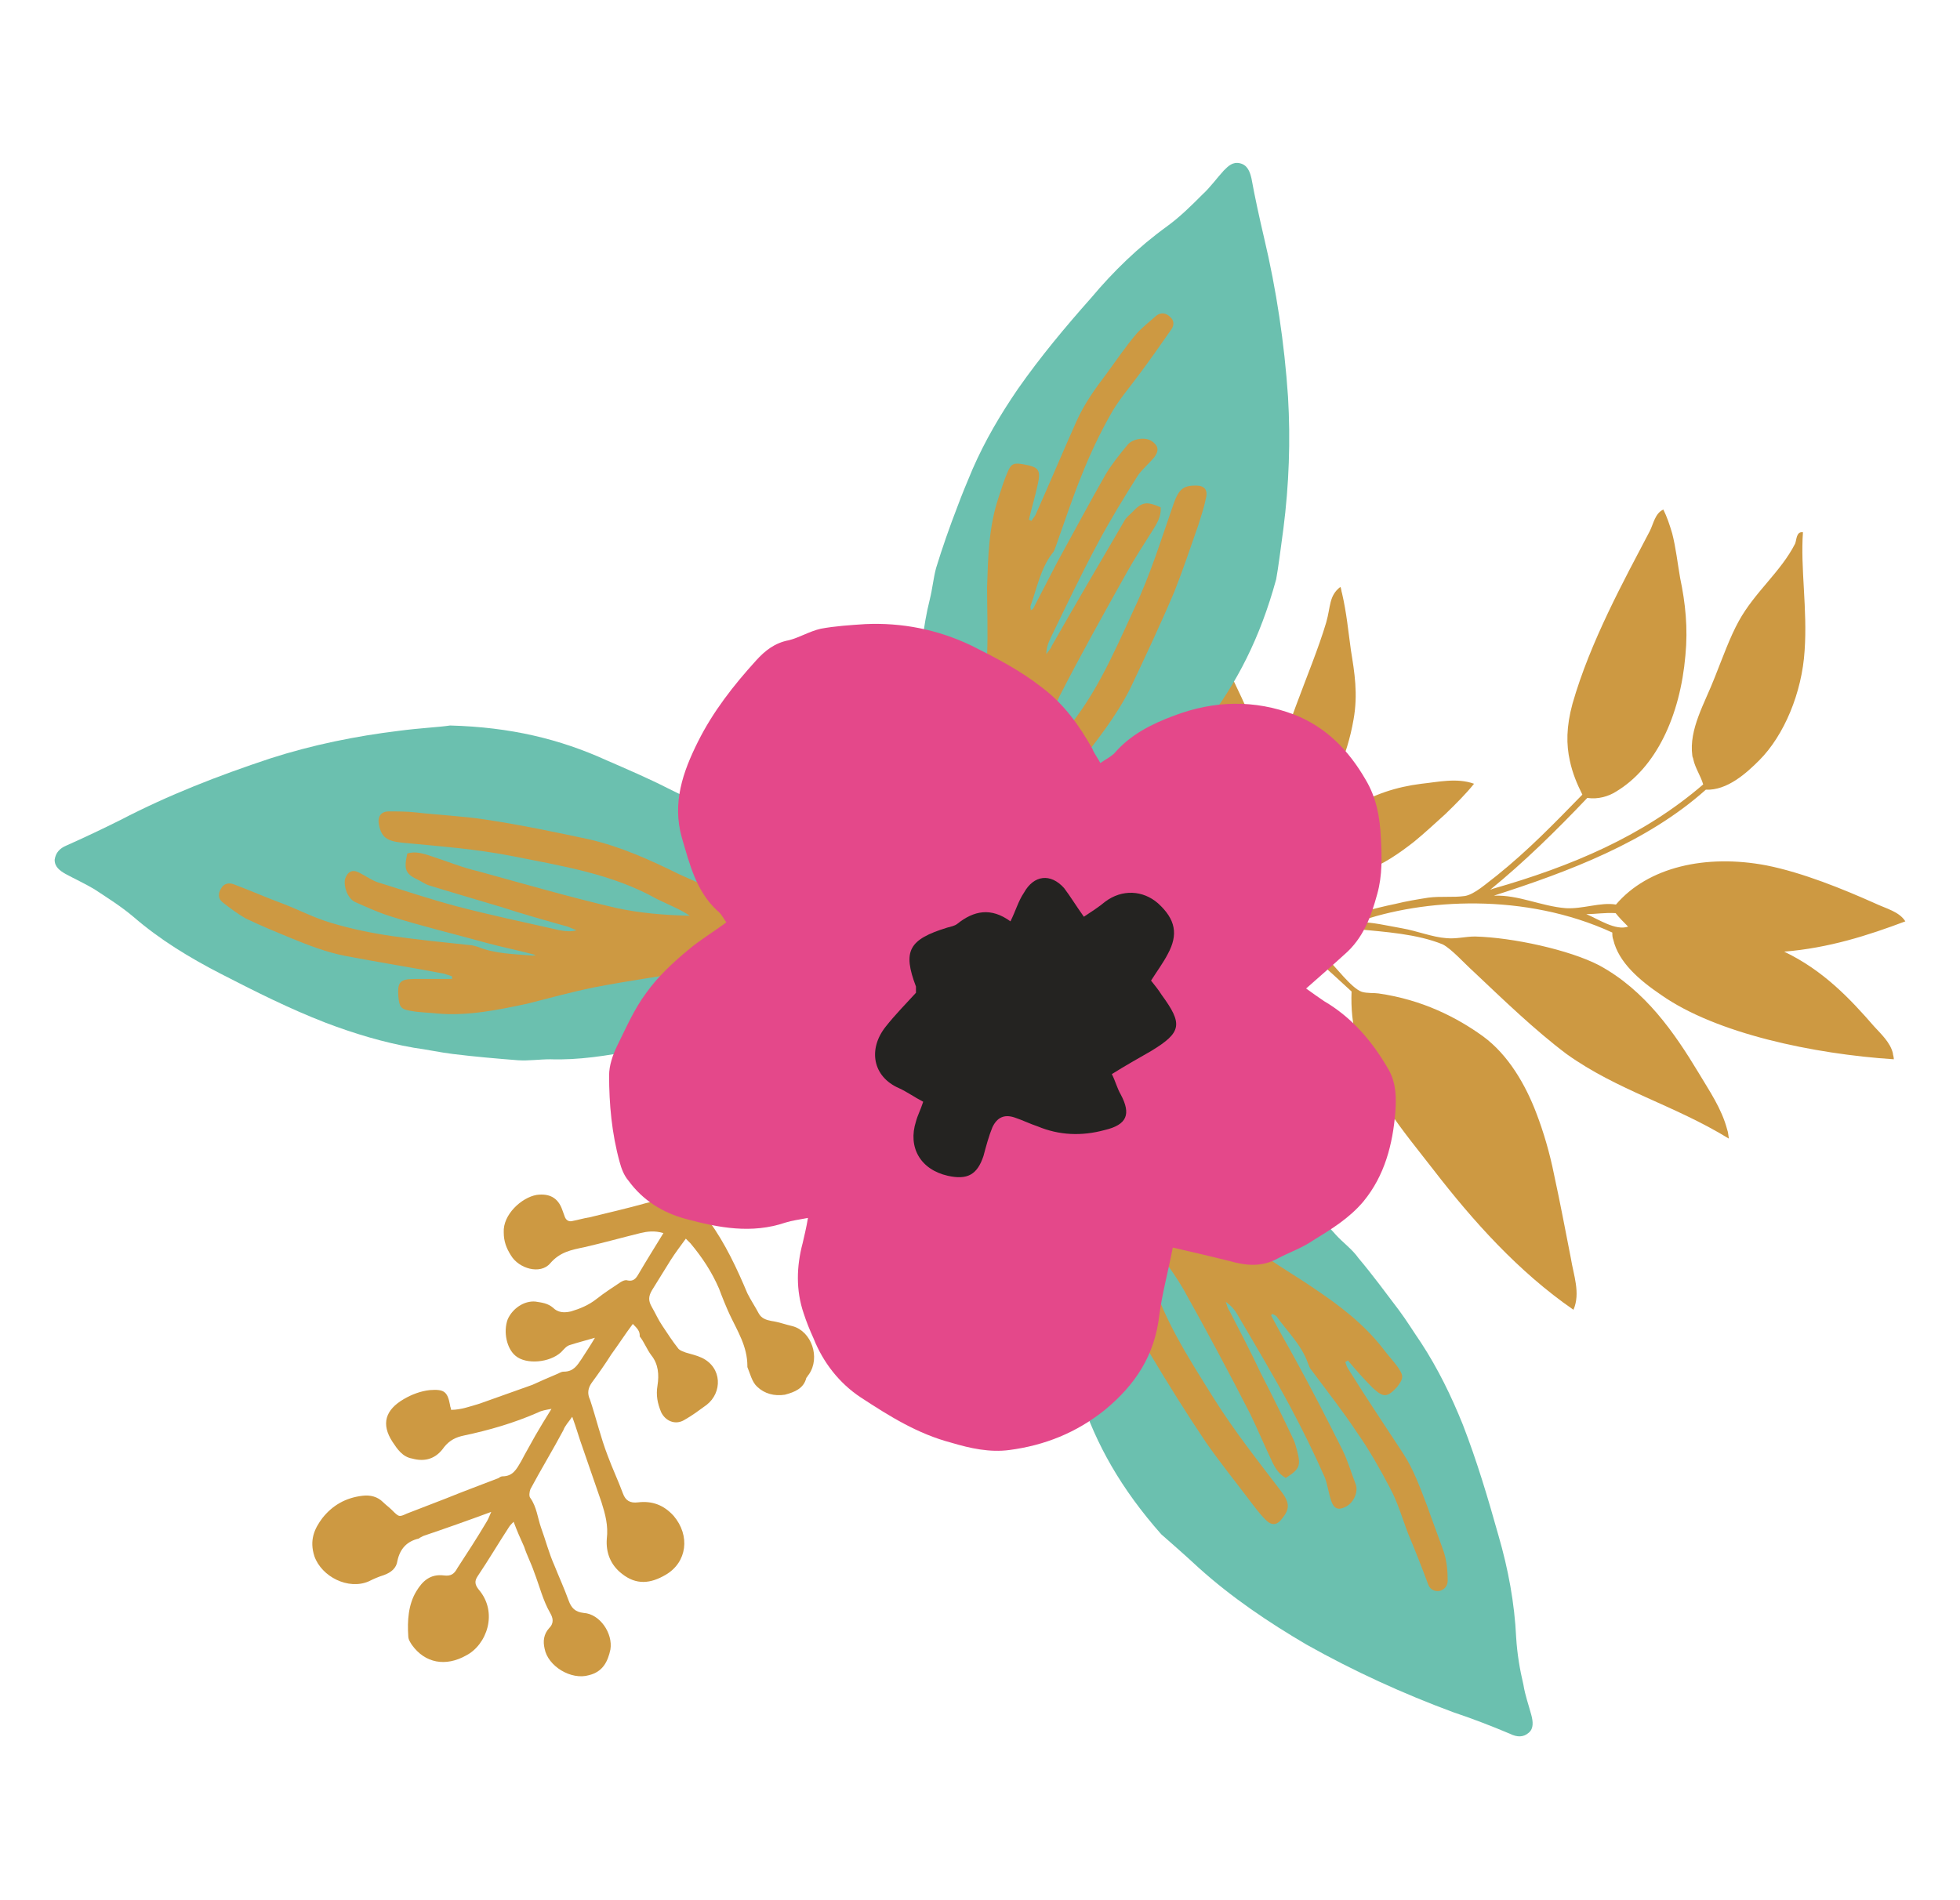
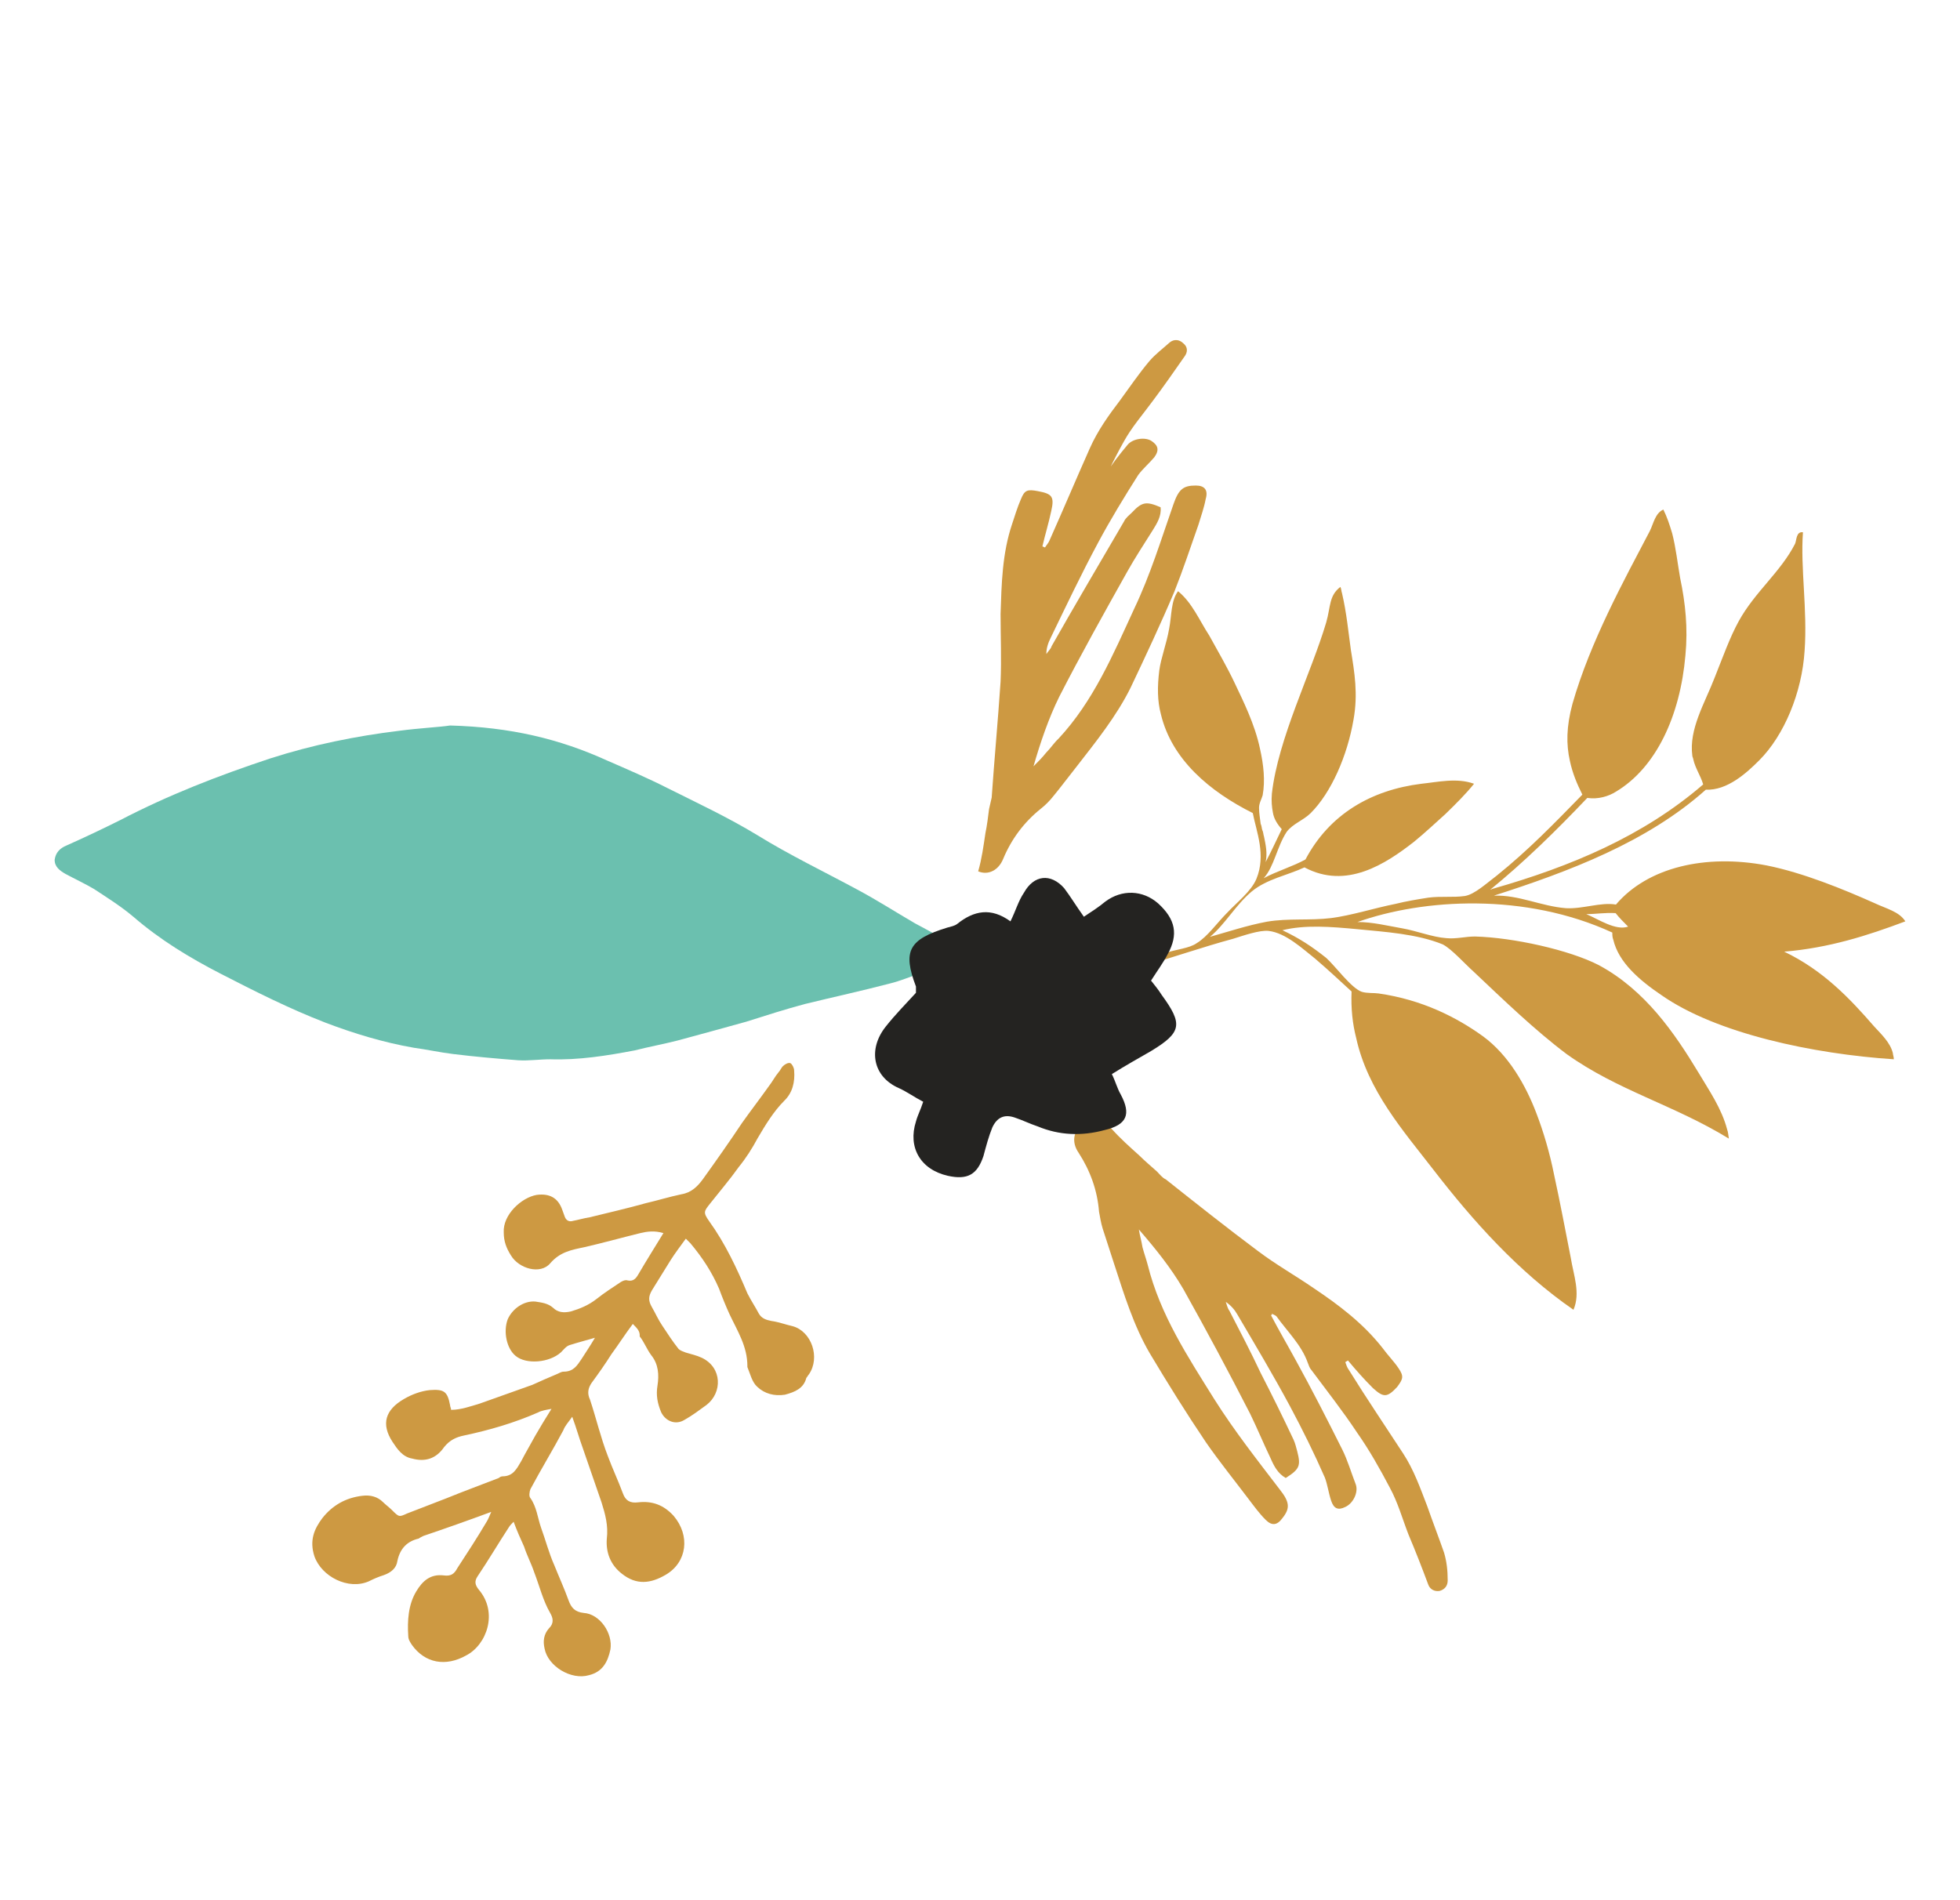
<svg xmlns="http://www.w3.org/2000/svg" id="Calque_1" x="0px" y="0px" viewBox="0 0 595.3 577.2" style="enable-background:new 0 0 595.3 577.2;" xml:space="preserve">
  <style type="text/css">	.st0{fill:#CD9942;}	.st1{fill:#6BC0AF;}	.st2{fill:#E4488A;}	.st3{fill:#242321;}</style>
  <g>
    <path class="st0" d="M481.8,277.7c3.8,1.6,8.9,5.1,12.7,3.8c-1.4-1.4-2.7-2.7-3.8-4.1C487.5,277.2,484.8,277.7,481.8,277.7   M578.7,279.9c-11.4,4.3-23.3,8.1-36.8,9.2c11.9,5.7,20,14.3,27.3,22.7c2.2,2.4,4.9,4.9,5.7,8.1c0,0.5,0.3,1.1,0.3,1.9  c-24.4-1.6-53.9-7.8-70.6-19.5c-6.8-4.6-13-10-14.6-16.8c-0.3-0.8-0.3-1.4-0.3-2.2c-26.5-12.2-57.4-10.3-77.4-3.2  c4.6,0,8.9,1.1,13.5,1.9c4.6,0.8,9.2,2.7,13.5,3c3,0.3,5.7-0.5,8.7-0.5c11.6,0.3,28.7,4.1,37.6,8.7c14.1,7.6,23,20.6,30.3,32.7  c3.2,5.4,7,10.8,8.7,17.3c0.3,0.8,0.3,1.6,0.5,2.7c-16.8-10.3-33.8-14.6-49.3-25.7c-9.7-7.3-19.2-16.5-28.1-24.9  c-3-2.7-6.8-7-9.5-8.4c-7.8-3.2-17.6-3.8-25.7-4.6c-8.4-0.8-16.2-1.4-23,0.3c5.1,2.4,8.9,4.9,13.3,8.4c2.7,2.4,7.6,9.2,10.8,10.3  c1.6,0.5,3.8,0.3,5.1,0.5c13.3,1.9,23.8,7.3,31.7,13c7.8,5.7,13,14.9,16.2,23.3c2.2,5.7,4.1,12.2,5.4,18.7  c1.9,8.7,3.5,17.3,5.1,25.4c0.8,5.1,3,10.6,0.8,15.7c-16.8-11.6-30.6-27.1-42.5-42.5c-9.2-11.9-20-24.1-23.5-40.1  c-1.1-4.3-1.6-8.9-1.4-14.1c-3.5-3.2-7-6.5-11.1-10c-3.8-3-8.9-7.8-14.1-8.4c-2.7-0.3-7.6,1.4-10.8,2.4c-8.9,2.4-18.4,5.7-26.8,8.1  c-0.3-0.5-0.5-1.4-0.5-1.9c2.2-0.5,4.6-1.4,6.8-1.9c3.2-1.1,7.3-1.4,9.5-3c3.2-1.9,6.2-6.2,9.2-9.2c3-3.2,7.3-6.5,8.9-10.3  c3-7.3,0-14.3-1.1-20c-13-6.5-24.6-16.2-27.9-30c-1.1-4.1-1.1-8.4-0.5-13.3c0.5-3.8,2.2-8.1,3-12.7c0.8-4.1,0.5-8.4,2.7-11.4  c4.3,3.5,6.5,8.9,9.5,13.5c2.7,4.9,5.4,9.5,7.8,14.6s6,12.2,7.6,19.8c1.1,4.9,1.6,9.7,0.8,14.1c-0.3,1.1-1.1,2.4-1.1,3.8  c0,1.6,0.3,3.2,0.5,4.9c0.3,0.5,0.3,1.4,0.5,1.9c0.3,0.5,0.3,1.4,0.5,1.9c0.5,2.4,1.1,5.1,0.5,7.8c1.6-3,3.2-6.5,4.9-10  c-1.4-1.6-2.4-3.2-2.7-5.1c-0.3-1.6-0.5-3.5-0.3-5.7c1.9-16.8,11.9-36.5,16.5-52c1.4-4.9,0.8-8.1,4.3-10.8c0.3,0.5,0.3,1.4,0.5,1.9  c1.4,6,1.9,11.6,2.7,17.3c1.1,6.8,2.2,13.3,0.8,21.1c-1.9,11.1-6.8,22.2-13,28.4c-2.2,2.2-5.4,3.2-7.3,5.7c-3,4.6-3.8,10.6-7,14.1  c4.1-2.2,8.7-3.5,12.7-5.7c7.3-13.8,20-21.1,35.2-23c4.9-0.5,10.8-1.9,16,0c-2.4,3-5.4,6-8.7,9.2c-3,2.7-6.2,5.7-9.5,8.4  c-8.7,6.8-20.6,14.6-33.3,7.8c-5.1,2.4-11.4,3.5-16,7.3c-4.9,4.1-8.1,10-12.7,13.8c5.7-1.6,11.4-3.5,17.3-4.6  c6.5-1.1,13-0.3,19.5-1.1c6.2-0.8,13-3,19.5-4.3c3.2-0.8,6.8-1.4,10-1.9c3.8-0.5,7.6,0,11.1-0.5c3-0.5,6.5-3.8,9.7-6.2  c9.7-7.8,17.6-16,26-24.6c-1.6-3.2-3-6.5-3.8-10.3c-1.1-4.9-1.1-10.3,0.8-17.3c5.4-18.9,15.7-37.6,23.5-52.5  c1.1-2.2,1.6-5.4,4.1-6.5c1.1,2.2,1.9,4.6,2.7,7.3c1.1,4.3,1.6,8.9,2.4,13.5c1.6,7.6,2.4,15.2,1.6,23.5  c-1.6,18.4-8.9,34.1-21.1,41.4c-2.2,1.4-5.4,2.4-8.7,1.9c-9.5,10-19.2,19.5-29.5,27.9l0.8-0.3c23.8-6.8,45.7-16,63.9-31.7  c-0.8-2.7-2.4-4.9-3-7.6c0-0.3-0.3-0.8-0.3-1.1c-1.1-8.1,3.8-16,6.8-23.8c2.4-6,4.6-12.2,7.3-17.1c4.9-8.9,12.7-14.9,17.1-23.5  c0.5-1.1,0.3-3.8,2.4-3.5c-0.8,10.8,1.4,23.5,0.5,36c-0.8,12.7-6.2,25.7-13.8,33.3c-3.8,3.8-9.7,9.2-16.2,8.9  c-17.9,16-41.7,24.9-64.4,32.2c7.6-0.3,14.3,3.2,21.9,3.8c5.1,0.3,10.6-1.9,15.2-1.1c9.7-11.4,27.3-15.4,45.7-11.9  c11.1,2.2,23.5,7.3,32.7,11.4C573,276.1,576.8,276.9,578.7,279.9" />
    <path class="st0" d="M192.2,402.2c-2.4,3.2-4.3,6.2-6.5,9.2c-1.9,3-3.8,5.7-6,8.7c-1.1,1.6-1.4,3.2-0.5,5.1  c1.9,5.7,3.2,11.4,5.4,17.1c1.4,3.8,3.2,7.6,4.6,11.4c0.8,2.2,2.2,3,4.6,2.7c4.3-0.5,7.8,0.8,10.8,4.1c5.1,6,4.1,14.1-2.4,17.9  c-4.6,2.7-8.9,3.2-13.3-0.3c-3.5-2.7-4.9-6.5-4.6-10.6c0.5-4.1-0.5-7.6-1.6-11.1c-1.9-5.4-3.8-11.1-5.7-16.5c-1.1-3-1.9-6-3.2-9.5  c-1.1,1.6-2.2,2.7-2.7,4.1c-3.2,6-6.8,11.9-10,17.9c-0.3,0.8-0.5,2.2,0,2.7c1.9,2.7,2.2,6,3.2,8.9c1.4,3.8,2.4,7.8,4.1,11.6  c1.4,3.5,3,7,4.3,10.6c0.8,2.2,1.9,3.5,4.6,3.8c4.9,0.3,8.9,6.2,8.1,11.1c-0.8,3.8-2.4,6.8-6.5,7.8c-5.4,1.6-12.5-2.7-13.5-8.1  c-0.5-2.2-0.3-4.3,1.4-6.2c1.6-1.6,1.1-3.2,0.3-4.6c-2.2-3.8-3.2-8.1-4.9-12.5c-0.8-2.4-2.2-5.1-3-7.6c-1.1-2.4-2.2-4.9-3.2-7.6  c-0.5,0.5-1.1,1.1-1.4,1.6c-3.2,4.9-6.2,10-9.5,14.9c-1.1,1.6-0.8,2.7,0.3,4.1c6,7,2.4,16.8-3.8,20c-6.2,3.5-12.5,2.4-16.5-3.2  c-0.5-0.8-1.1-1.6-1.1-2.7c-0.3-4.6,0-9.5,2.4-13.5c1.9-3.2,4.3-5.4,8.4-4.9c2.2,0.3,3.2-0.5,4.1-2.2c3-4.6,6-9.2,8.9-14.1  c0.5-0.8,0.8-1.6,1.4-3c-7.3,2.7-14.1,5.1-20.6,7.3c-0.5,0.3-1.1,0.5-1.4,0.8c-3.5,0.8-5.7,3-6.5,6.8c-0.3,2.2-1.9,3.5-4.1,4.3  c-1.6,0.5-3,1.1-4.6,1.9c-6.2,2.7-14.3-1.4-16.5-7.6c-1.6-4.9,0-8.4,2.4-11.6c3-3.8,7-6.2,12.2-6.8c2.4-0.3,4.6,0.3,6.2,1.9  c0.8,0.8,1.9,1.6,2.7,2.4c2.2,2.2,2.2,2.2,4.6,1.1c4.1-1.6,7.8-3,11.9-4.6c5.4-2.2,10.6-4.1,16-6.2c0.3-0.3,0.8-0.5,1.1-0.5  c3.2,0,4.3-2.2,5.7-4.6c1.4-2.7,3-5.4,4.3-7.8c1.4-2.4,3-5.1,4.9-8.1c-1.6,0.3-3,0.5-4.1,1.1c-7.3,3.2-14.9,5.4-22.5,7  c-2.4,0.5-4.3,1.4-6,3.5c-2.4,3.5-5.7,4.6-9.7,3.5c-3-0.5-4.6-3-6-5.1c-3.5-5.4-2.2-9.7,3.5-13c2.4-1.4,5.1-2.4,7.8-2.7  c4.3-0.3,5.4,0.3,6.2,4.6c0,0.5,0.3,0.8,0.3,1.4c3,0,6-1.1,8.7-1.9c5.4-1.9,10.6-3.8,16-5.7c2.4-1.1,4.9-2.2,7.3-3.2  c0.8-0.3,1.4-0.8,2.2-0.8c3,0,4.1-1.9,5.4-3.8c1.4-2.2,2.7-4.1,4.1-6.5c-2.7,0.8-5.1,1.4-7.6,2.2c-1.1,0.3-1.9,1.4-2.7,2.2  c-3.5,3.2-10.6,3.8-13.8,1.1c-2.7-2.2-3.8-7.3-2.4-11.1c1.4-3.2,4.9-5.7,8.4-5.4c1.9,0.3,3.8,0.5,5.4,1.9c1.4,1.4,3.2,1.6,5.4,1.1  c2.7-0.8,5.4-1.9,7.8-3.8c2.4-1.9,4.9-3.5,7.3-5.1c0.5-0.3,1.4-0.8,2.2-0.5c1.6,0.3,2.4-0.5,3.2-1.9c2.4-4.1,4.9-8.1,7.6-12.5  c-2.7-0.8-4.9-0.5-7,0c-5.7,1.4-11.4,3-17.1,4.3c-3.8,0.8-7.3,1.4-10.3,4.9c-3,3.5-9.5,1.6-11.9-2.4c-1.4-2.2-2.2-4.3-2.2-7  c-0.3-5.4,5.4-10.6,10-11.4c3.8-0.5,6.5,0.8,7.8,4.6c0.3,0.8,0.5,1.4,0.8,2.2c0.5,1.1,1.4,1.4,2.4,1.1c1.6-0.3,3.2-0.8,5.1-1.1  c5.7-1.4,11.4-2.7,17.1-4.3c3.5-0.8,7-1.9,10.8-2.7c3-0.5,4.9-2.4,6.5-4.6c4.1-5.7,8.1-11.4,11.9-17.1c2.7-3.8,5.4-7.3,8.1-11.1  c1.1-1.4,1.9-3,3-4.3c0.5-0.5,0.8-1.4,1.4-1.9c0.5-0.5,1.6-1.1,2.2-0.8c0.5,0.3,1.1,1.4,1.1,2.2c0.3,3.5-0.5,6.8-3,9.2  c-3.2,3.2-5.7,7.3-8.1,11.4c-1.6,3-3.5,6-5.7,8.7c-2.7,3.8-5.7,7.3-8.7,11.1c-1.9,2.4-2.2,2.7-0.3,5.4c4.9,6.8,8.4,14.3,11.6,21.9  c1.1,2.2,2.4,4.1,3.5,6.2c0.8,1.4,2.2,1.9,3.8,2.2c2.2,0.3,4.3,1.1,6.5,1.6c5.7,1.6,8.4,9.5,4.9,14.6c-0.3,0.3-0.5,0.8-0.8,1.1  c-0.8,3.2-3.5,4.3-6.5,5.1c-3.2,0.5-6.2-0.3-8.4-2.4c-1.6-1.4-2.2-4.1-3-6v-0.3c0-6-3-10.6-5.4-15.7c-1.1-2.4-2.2-5.1-3.2-7.8  c-2.2-5.1-5.1-9.5-8.7-13.8c-0.3-0.3-0.8-0.8-1.4-1.4c-1.6,2.2-3.2,4.3-4.6,6.5c-1.9,3-3.8,6.2-5.7,9.2c-1.1,1.9-1.1,3.2,0,5.1  c1.1,1.9,1.9,3.8,3.2,5.7c1.6,2.4,3,4.6,4.9,7c0.5,0.5,1.4,0.8,2.2,1.1c1.6,0.5,3.2,0.8,4.9,1.6c6.2,3,6.2,10.6,1.4,14.3  c-2.2,1.6-4.3,3.2-6.8,4.6c-2.7,1.6-5.7,0.3-7-2.4c-1.1-2.7-1.6-5.1-1.1-8.1c0.5-3.2,0.3-6.5-1.9-9.2c-1.4-1.9-2.2-4.1-3.5-5.7  C194.4,404.4,193.6,403.6,192.2,402.2z" />
    <path class="st1" d="M16.6,261.2c0.3-2.2,1.6-3.5,3.5-4.3c5.4-2.4,11.1-5.1,16.5-7.8c14.6-7.6,29.8-13.5,45.5-18.7  c12.7-4.1,26-6.8,39.2-8.4c6-0.8,12.2-1.1,15.4-1.6c18.4,0.5,33.3,4.1,47.6,10.6c6.2,2.7,12.5,5.4,18.4,8.4  c9.2,4.6,18.4,8.9,27.3,14.3c9.7,6,20.3,11.1,30.3,16.5c6,3.2,11.6,6.8,17.6,10.3c3,1.6,6,3.2,8.9,4.9c3.5,1.9,3.8,6.8,0.5,8.9  c-0.5,0.5-1.6,0.8-2.2,0.5c-2.2-1.1-3.5,0-5.4,0.8c-3.2,1.1-6.2,2.4-9.5,3.2c-8.4,2.2-17.1,4.1-25.7,6.2c-6,1.6-11.9,3.5-17.9,5.4  c-6.8,1.9-13.8,3.8-20.8,5.7c-4.3,1.1-8.7,1.9-13,3c-8.4,1.6-17.1,3-25.7,2.7c-3.2,0-6.5,0.5-9.7,0.3c-6.5-0.5-13.3-1.1-19.8-1.9  c-4.1-0.5-8.1-1.4-11.9-1.9c-9.2-1.6-18.1-4.3-26.8-7.6c-11.1-4.3-21.4-9.5-31.9-14.9c-9.5-4.9-18.4-10.3-26.5-17.3  c-3.8-3.2-7.8-5.7-11.9-8.4c-2.7-1.6-5.7-3-8.7-4.6C18.2,264.5,16.6,263.4,16.6,261.2z" />
-     <path class="st0" d="M163,290.2c-5.1-1.4-10.3-2.4-15.4-3.8c-9.7-2.7-19.8-5.1-29.2-8.1c-3.5-1.1-7-2.7-10.6-4.3  c-2.2-1.1-3.5-4.6-3-7c0.8-2.2,2.2-3,4.3-1.9c2.2,1.1,4.3,2.7,6.5,3.2c7.6,2.4,15.2,4.9,23,7c10.3,2.7,20.8,4.9,31.4,7.3  c1.6,0.3,3.5,0.5,5.1,0c-0.8-0.3-1.9-0.8-2.7-1.1c-6.8-1.9-13.5-3.8-20.3-6c-7.3-2.2-14.6-4.3-21.7-6.5c-1.1-0.3-2.2-1.1-3.2-1.6  c-4.1-1.9-4.6-3.2-3.5-8.1c2.4-0.8,4.9,0,7.3,0.8c4.9,1.6,9.5,3.5,14.3,4.6c13.8,3.8,27.6,7.8,41.7,11.1c7.3,1.6,14.6,2.2,22.5,2.4  c-1.6-1.1-3.2-1.9-4.9-2.7c-1.6-0.8-3.5-1.6-5.1-2.4c-13.5-7.6-28.7-10-43.8-13c-11.1-2.2-22.2-3-33.6-4.1c-4.6-0.5-6.2-1.6-7-5.4  c-0.5-2.4,0.5-4.1,3-4.1c2.7,0,5.4,0,8.1,0.3c7,0.8,14.3,1.1,21.4,2.2c10.6,1.6,21.1,3.8,31.4,6c9.5,2.2,18.4,6.2,27.3,10.6  c3.5,1.6,7,3,10.3,4.9c1.6,0.8,3,1.6,4.6,2.7c5.1,4.1,10.8,6.5,17.3,7.6c3.8,0.5,6,3.2,5.7,6.5c-0.5,3.8-3.2,5.7-7,5.7  s-7.8,0.3-11.6,0.5c-2.4,0.3-4.9,0.3-7.3,0.5c-1.1,0-2.4,0-3.5,0.3c-11.6,1.9-23.3,3.5-34.6,5.7c-6.8,1.4-13.3,3.2-20,4.9  c-8.9,1.9-18.1,3.8-27.3,3c-2.7-0.3-5.4-0.3-8.1-0.8c-3-0.5-3.5-1.1-3.8-4.3c-0.3-4.3,0.3-5.4,4.9-5.4c3.8,0,7.6,0,11.4,0  c0-0.3,0-0.5,0-0.8c-0.8-0.3-1.6-0.5-2.4-0.8c-10-1.9-20-3.5-30-5.4c-5.7-1.1-11.1-3.2-16.5-5.4c-4.6-1.9-9.2-3.8-13.8-6  c-2.4-1.4-4.6-3-7-4.9c-1.4-1.1-1.4-2.7-0.5-4.1c0.8-1.6,2.4-1.9,3.8-1.4c5.1,1.9,10,4.1,15.2,6c4.9,1.9,9.5,4.3,14.3,5.7  c6.2,1.9,12.7,3.2,18.9,4.1c7.8,1.1,15.7,1.9,23.3,2.7c0.8,0,1.6,0.3,2.4,0.5c5.4,2.2,11.1,2.2,16.8,2.7c0.5,0,1.1-0.3,1.6-0.3  L163,290.2z" />
-     <path class="st1" d="M352.7,466.1c-12.2-13.8-19.8-27.3-24.6-42c-2.2-6.5-4.6-12.7-6.5-19.2c-3-9.7-6.2-19.5-8.1-29.8  c-2.2-11.4-5.7-22.2-8.4-33.6c-1.6-6.5-3-13.3-4.3-19.8c-0.8-3.2-1.6-6.5-2.7-9.7c-1.1-3.8,2.4-7.3,6.2-6.5  c0.8,0.3,1.6,0.8,1.9,1.4c0.5,2.2,2.4,2.7,4.1,3.5c3,1.4,6.2,3,8.9,4.9c7.3,4.9,14.6,9.7,21.9,14.6c5.1,3.2,10.8,6.2,16,9.5  c6.2,3.8,12.2,7.6,18.1,11.4c3.8,2.4,7.3,4.9,11.1,7.6c7,5.1,13.8,10.3,19.5,16.8c2.2,2.4,4.9,4.3,6.8,7  c4.3,5.1,8.1,10.3,12.2,15.7c2.4,3.2,4.6,6.8,6.8,10c5.1,7.8,9.2,16.2,12.7,24.9c4.3,11.1,7.6,22.2,10.8,33.6  c3,10.3,4.9,20.6,5.4,31.1c0.3,4.9,1.1,9.7,2.2,14.3c0.5,3.2,1.6,6.2,2.4,9.2c0.5,1.9,0.8,4.1-0.8,5.4c-1.6,1.4-3.5,1.4-5.7,0.3  c-5.7-2.4-11.4-4.6-17.1-6.5c-15.4-5.7-30.3-12.5-44.7-20.6c-11.6-6.8-22.7-14.3-32.7-23.3C359.8,472.3,355.2,468.3,352.7,466.1z" />
    <path class="st0" d="M386,399.5c2.4,4.6,5.1,9.2,7.6,13.8c4.9,8.9,9.5,17.9,14.1,27.1c1.6,3.2,2.7,7,4.1,10.6  c0.8,2.4-0.8,5.7-3.2,6.8c-2.2,1.1-3.5,0.5-4.3-1.9s-1.1-4.9-1.9-7c-3.2-7.3-6.8-14.6-10.6-21.7c-5.1-9.5-10.6-18.7-16-27.9  c-0.8-1.4-1.9-2.7-3.5-3.8c0.3,0.8,0.5,1.9,1.1,2.7c3.2,6.2,6.5,12.5,9.5,18.9c3.5,6.8,6.8,13.5,10,20.3c0.5,1.1,0.8,2.4,1.1,3.5  c1.1,4.3,0.8,5.4-3.5,8.1c-2.4-1.4-3.5-3.5-4.6-6c-2.2-4.6-4.1-9.2-6.2-13.5c-6.5-12.7-13.3-25.4-20.3-37.9  c-3.8-6.5-8.4-12.2-13.5-18.1c0.3,1.9,0.8,3.5,1.1,5.4c0.5,1.9,1.1,3.5,1.6,5.4c3.8,15.2,12.2,27.9,20.3,40.9  c6,9.5,13,18.4,19.8,27.3c3,3.8,3.2,5.7,0.8,8.7c-1.6,2.2-3.2,2.4-5.1,0.5c-1.9-1.9-3.5-4.1-5.1-6.2c-4.3-5.7-8.9-11.4-13-17.3  c-6-8.9-11.6-17.9-17.1-27.1c-4.9-8.4-7.8-17.9-10.8-27.1c-1.1-3.5-2.4-7.3-3.5-10.8c-0.5-1.6-0.8-3.5-1.1-5.1  c-0.5-6.5-2.7-12.5-6.2-17.9c-2.2-3.2-1.6-6.5,1.1-8.7c3-2.2,6.5-1.6,8.9,1.4c2.7,3,5.4,5.4,8.4,8.1c1.6,1.6,3.5,3.2,5.4,4.9  c0.8,0.8,1.6,1.9,2.7,2.4c9.2,7.3,18.4,14.6,27.9,21.7c5.4,4.1,11.6,7.6,17.1,11.4c7.6,5.1,14.9,10.6,20.8,18.1  c1.6,2.2,3.5,4.1,4.9,6.2c1.6,2.4,1.4,3.2-0.5,5.7c-3,3.2-4.1,3.2-7.3,0.3c-2.7-2.7-5.1-5.4-7.6-8.4l-0.8,0.5  c0.3,0.8,0.5,1.6,1.1,2.4c5.4,8.7,11.1,17.1,16.5,25.4c3.2,4.9,5.1,10.3,7.3,16c1.6,4.6,3.5,9.5,5.1,14.1c0.8,2.7,1.1,5.4,1.1,8.4  c0,1.6-0.8,2.7-2.4,3.2c-1.6,0.3-3-0.5-3.5-1.9c-1.9-5.1-3.8-10-6-15.2c-1.9-4.9-3.2-9.7-5.7-14.3c-3-5.7-6.2-11.4-10-16.8  c-4.3-6.5-9.2-12.7-13.8-18.9c-0.5-0.5-0.8-1.4-1.1-2.2c-1.9-5.4-6.2-9.5-9.5-14.1c-0.3-0.3-0.8-0.5-1.4-0.8V399.5z" />
-     <path class="st1" d="M280.5,305.1c-0.3-0.5-0.3-1.9,0-2.2c1.6-1.6,0.8-3.5,0.5-5.4c-0.5-3.2-0.8-6.8-0.8-10c0-8.9,0.3-17.6,0-26.3  c0-6.2-0.8-12.5-0.8-18.7c-0.3-7.3-0.5-14.3-0.5-21.4c0-4.3,0-8.9,0.3-13.3c0.3-8.7,1.1-17.3,3.2-25.7c0.8-3.2,1.1-6.5,1.9-9.5  c1.9-6.2,4.1-12.5,6.5-18.7c1.4-3.8,3-7.6,4.6-11.4c3.8-8.7,8.4-16.5,13.8-24.4c6.8-9.7,14.3-18.7,22.2-27.6  c6.8-8.1,14.3-15.4,23-21.7c4.1-3,7.3-6.2,10.8-9.7c2.4-2.2,4.3-4.9,6.5-7.3c1.4-1.4,2.7-2.7,4.9-2.2c2.2,0.5,3,2.4,3.5,4.6  c1.1,6,2.4,11.9,3.8,17.9c3.8,16,6.2,32.2,7.3,48.4c0.8,13.3,0.3,26.8-1.4,40.1c-0.8,6-1.6,12.2-2.2,15.4  c-4.9,17.9-11.9,31.4-21.4,43.8c-4.1,5.4-8.1,10.8-12.5,16c-6.8,7.8-13,16-20.3,23.3c-8.1,8.1-15.4,17.1-23.3,25.4  c-4.6,4.9-9.5,9.7-14.1,14.6c-2.4,2.4-4.6,5.1-6.8,7.6C286.7,309.7,281.8,308.9,280.5,305.1z" />
-     <path class="st0" d="M313.8,184.9c2.4-4.6,4.9-9.5,7.3-14.1c4.9-8.9,9.7-17.9,14.6-26.5c1.9-3.2,4.3-6.2,6.8-9.2  c1.6-1.9,5.4-2.4,7.3-1.1s2.4,2.7,0.8,4.9c-1.6,1.9-3.5,3.5-4.9,5.4c-4.3,6.8-8.4,13.5-12.2,20.6c-5.1,9.5-9.7,19.2-14.3,28.7  c-0.8,1.6-1.4,3.2-1.4,5.1c0.5-0.8,1.4-1.6,1.6-2.4c3.5-6.2,7-12.2,10.6-18.4c3.8-6.5,7.6-13,11.4-19.5c0.5-1.1,1.6-1.9,2.4-2.7  c3-3.2,4.3-3.5,8.7-1.6c0.3,2.7-1.1,4.9-2.4,7c-2.7,4.3-5.4,8.4-7.8,12.7c-7,12.5-14.1,25.2-20.6,37.9c-3.2,6.5-5.7,13.8-7.8,21.1  c1.4-1.4,2.7-2.7,3.8-4.1c1.4-1.4,2.4-3,3.8-4.3c10.6-11.4,16.5-25.4,23-39.5c4.9-10.3,8.1-20.8,11.9-31.7c1.6-4.6,3-5.7,6.8-5.7  c2.7,0,3.8,1.4,3,4.1c-0.5,2.7-1.4,5.1-2.2,7.8c-2.4,6.8-4.6,13.5-7.3,20.3c-4.1,9.7-8.7,19.5-13.3,29.2  c-4.3,8.7-10.6,16.5-16.5,24.1c-2.4,3-4.6,6-7,8.9c-1.1,1.4-2.4,2.7-3.8,3.8c-5.1,4.1-8.9,9.2-11.4,15.2c-1.4,3.5-4.6,5.1-7.6,3.8  c-3.5-1.4-4.9-4.6-4.1-8.1c1.1-3.8,1.6-7.6,2.2-11.6c0.5-2.4,0.8-4.9,1.1-7.3c0.3-1.1,0.5-2.4,0.8-3.5c0.8-11.6,1.9-23.3,2.7-35.2  c0.3-6.8,0-13.8,0-20.6c0.3-9.2,0.5-18.4,3.5-27.3c0.8-2.4,1.6-5.1,2.7-7.6c1.1-2.7,1.9-3,5.1-2.4c4.3,0.8,5.1,1.6,4.1,6  c-0.8,3.8-1.9,7.3-2.7,10.8c0.3,0,0.5,0.3,0.8,0.3c0.5-0.8,1.1-1.4,1.4-2.2c4.1-9.2,8.1-18.7,12.2-27.9c2.4-5.4,5.7-10,9.2-14.6  c3-4.1,5.7-8.1,8.9-11.9c1.9-2.2,4.1-3.8,6.2-5.7c1.4-1.1,3-0.8,4.1,0.3c1.4,1.1,1.4,2.7,0.3,4.1c-3,4.3-6.2,8.9-9.5,13.3  c-3,4.1-6.5,8.1-8.9,12.5c-3.2,5.7-6,11.6-8.4,17.6c-3,7.3-5.4,14.6-8.1,22.2c-0.3,0.8-0.5,1.6-1.1,2.2c-3.5,4.6-4.6,10.3-6.5,15.7  c-0.3,0.5,0,1.1,0,1.6L313.8,184.9z" />
-     <path class="st2" d="M190.9,358.7c-1.4-1.6-2.2-3.8-2.7-5.7c-2.4-8.7-3.2-17.6-3.2-26.3c0-3,1.1-6.2,2.4-8.9  c2.7-5.4,5.1-11.1,8.9-16.2c3.5-4.9,8.1-9.2,12.7-13c3.5-3,7.6-5.4,11.6-8.4c-0.8-1.1-1.6-2.7-2.7-3.5c-6.5-6-8.4-14.1-10.8-22.2  c-3-10.6,0.3-20,4.9-29.2c4.6-9.2,10.8-17.1,17.6-24.6c2.7-3,5.7-5.4,10-6.2c3.2-0.8,6.2-2.7,9.7-3.5c4.3-0.8,8.9-1.1,13.5-1.4  c11.1-0.5,21.9,1.6,32.2,6.5c7.6,3.8,14.9,7.6,21.4,12.7c6.8,5.1,11.4,11.6,15.4,18.7c0.5,1.4,1.4,2.4,2.4,4.3  c1.6-1.1,3.2-1.9,4.3-3c4.9-5.7,11.4-8.9,18.1-11.4c12.2-4.6,24.4-4.9,36.5-0.3c9.7,3.8,16.5,10.8,21.7,19.8  c3.2,5.4,4.3,11.1,4.6,17.6c0.3,5.7,0.5,11.4-1.1,17.1c-1.9,7-4.3,13.5-10,18.4c-3.5,3.2-7.3,6.5-11.6,10.3  c2.2,1.6,3.8,2.7,5.4,3.8c8.7,5.1,14.9,12.5,19.8,21.1c2.2,4.1,2.2,8.4,1.9,12.7c-0.8,9.7-3.2,19.2-9.7,27.1  c-4.3,5.1-9.7,8.4-15.4,11.9c-3.2,2.2-7,3.5-10.6,5.4c-4.9,2.7-9.7,2.2-14.6,0.8c-5.7-1.4-11.1-2.7-17.3-4.1  c-1.4,7.3-3.2,13.8-4.1,20.6c-1.4,12.2-7.3,21.1-16.5,28.7c-8.7,7-18.4,10.8-29,12.2c-6,0.8-11.9-0.5-17.6-2.2  c-10.3-2.7-18.9-8.1-27.6-13.8c-6.5-4.3-11.4-10.6-14.3-17.9c-1.1-2.4-2.2-5.1-3-7.6c-2.4-7-2.2-14.3-0.3-21.4  c0.5-2.2,1.1-4.6,1.6-7.6c-2.7,0.5-4.9,0.8-6.8,1.4c-10.3,3.5-20.3,1.6-30.3-1.1C201.2,368.4,195.2,364.6,190.9,358.7z" />
+     <path class="st0" d="M313.8,184.9c2.4-4.6,4.9-9.5,7.3-14.1c4.9-8.9,9.7-17.9,14.6-26.5c1.9-3.2,4.3-6.2,6.8-9.2  c1.6-1.9,5.4-2.4,7.3-1.1s2.4,2.7,0.8,4.9c-1.6,1.9-3.5,3.5-4.9,5.4c-4.3,6.8-8.4,13.5-12.2,20.6c-5.1,9.5-9.7,19.2-14.3,28.7  c-0.8,1.6-1.4,3.2-1.4,5.1c0.5-0.8,1.4-1.6,1.6-2.4c3.5-6.2,7-12.2,10.6-18.4c3.8-6.5,7.6-13,11.4-19.5c0.5-1.1,1.6-1.9,2.4-2.7  c3-3.2,4.3-3.5,8.7-1.6c0.3,2.7-1.1,4.9-2.4,7c-2.7,4.3-5.4,8.4-7.8,12.7c-7,12.5-14.1,25.2-20.6,37.9c-3.2,6.5-5.7,13.8-7.8,21.1  c1.4-1.4,2.7-2.7,3.8-4.1c1.4-1.4,2.4-3,3.8-4.3c10.6-11.4,16.5-25.4,23-39.5c4.9-10.3,8.1-20.8,11.9-31.7c1.6-4.6,3-5.7,6.8-5.7  c2.7,0,3.8,1.4,3,4.1c-0.5,2.7-1.4,5.1-2.2,7.8c-2.4,6.8-4.6,13.5-7.3,20.3c-4.1,9.7-8.7,19.5-13.3,29.2  c-4.3,8.7-10.6,16.5-16.5,24.1c-2.4,3-4.6,6-7,8.9c-1.1,1.4-2.4,2.7-3.8,3.8c-5.1,4.1-8.9,9.2-11.4,15.2c-1.4,3.5-4.6,5.1-7.6,3.8  c1.1-3.8,1.6-7.6,2.2-11.6c0.5-2.4,0.8-4.9,1.1-7.3c0.3-1.1,0.5-2.4,0.8-3.5c0.8-11.6,1.9-23.3,2.7-35.2  c0.3-6.8,0-13.8,0-20.6c0.3-9.2,0.5-18.4,3.5-27.3c0.8-2.4,1.6-5.1,2.7-7.6c1.1-2.7,1.9-3,5.1-2.4c4.3,0.8,5.1,1.6,4.1,6  c-0.8,3.8-1.9,7.3-2.7,10.8c0.3,0,0.5,0.3,0.8,0.3c0.5-0.8,1.1-1.4,1.4-2.2c4.1-9.2,8.1-18.7,12.2-27.9c2.4-5.4,5.7-10,9.2-14.6  c3-4.1,5.7-8.1,8.9-11.9c1.9-2.2,4.1-3.8,6.2-5.7c1.4-1.1,3-0.8,4.1,0.3c1.4,1.1,1.4,2.7,0.3,4.1c-3,4.3-6.2,8.9-9.5,13.3  c-3,4.1-6.5,8.1-8.9,12.5c-3.2,5.7-6,11.6-8.4,17.6c-3,7.3-5.4,14.6-8.1,22.2c-0.3,0.8-0.5,1.6-1.1,2.2c-3.5,4.6-4.6,10.3-6.5,15.7  c-0.3,0.5,0,1.1,0,1.6L313.8,184.9z" />
    <path class="st3" d="M329.2,278.5c2.4-1.6,4.6-3,6.5-4.6c5.1-3.8,11.4-3.5,16,0.5c5.4,4.9,6.2,9.5,3,15.4c-1.4,2.7-3.2,5.1-5.1,8.1  c1.1,1.4,2.2,2.7,3.2,4.3c6.5,8.9,6.2,11.4-3.2,17.1c-3.8,2.2-7.6,4.3-11.9,7c1.1,2.2,1.6,4.3,2.7,6.2c3.2,6,1.9,9.2-4.9,10.8  c-7,1.9-13.8,1.6-20.3-1.1c-2.4-0.8-4.6-1.9-7-2.7c-3.2-1.1-5.4,0-6.8,3c-1.1,2.7-1.9,5.7-2.7,8.7c-1.9,5.7-4.9,7.3-10.8,6  c-8.4-1.9-12.2-8.7-9.7-16.5c0.5-1.9,1.4-3.5,2.2-6c-2.7-1.4-4.9-3-7.3-4.1c-8.1-3.5-9.5-11.9-4.1-18.7c3-3.8,6.2-7,9.2-10.3  c0-0.8,0-1.4,0-1.9c-4.1-10.8-2.2-14.3,9.5-17.9c1.1-0.3,2.2-0.5,3-1.1c5.1-4.1,10.3-5.1,16.2-0.8c1.6-3.2,2.4-6.2,4.1-8.7  c3-5.4,8.1-6,12.2-1.4C325.1,272.3,326.7,275,329.2,278.5z" />
  </g>
</svg>